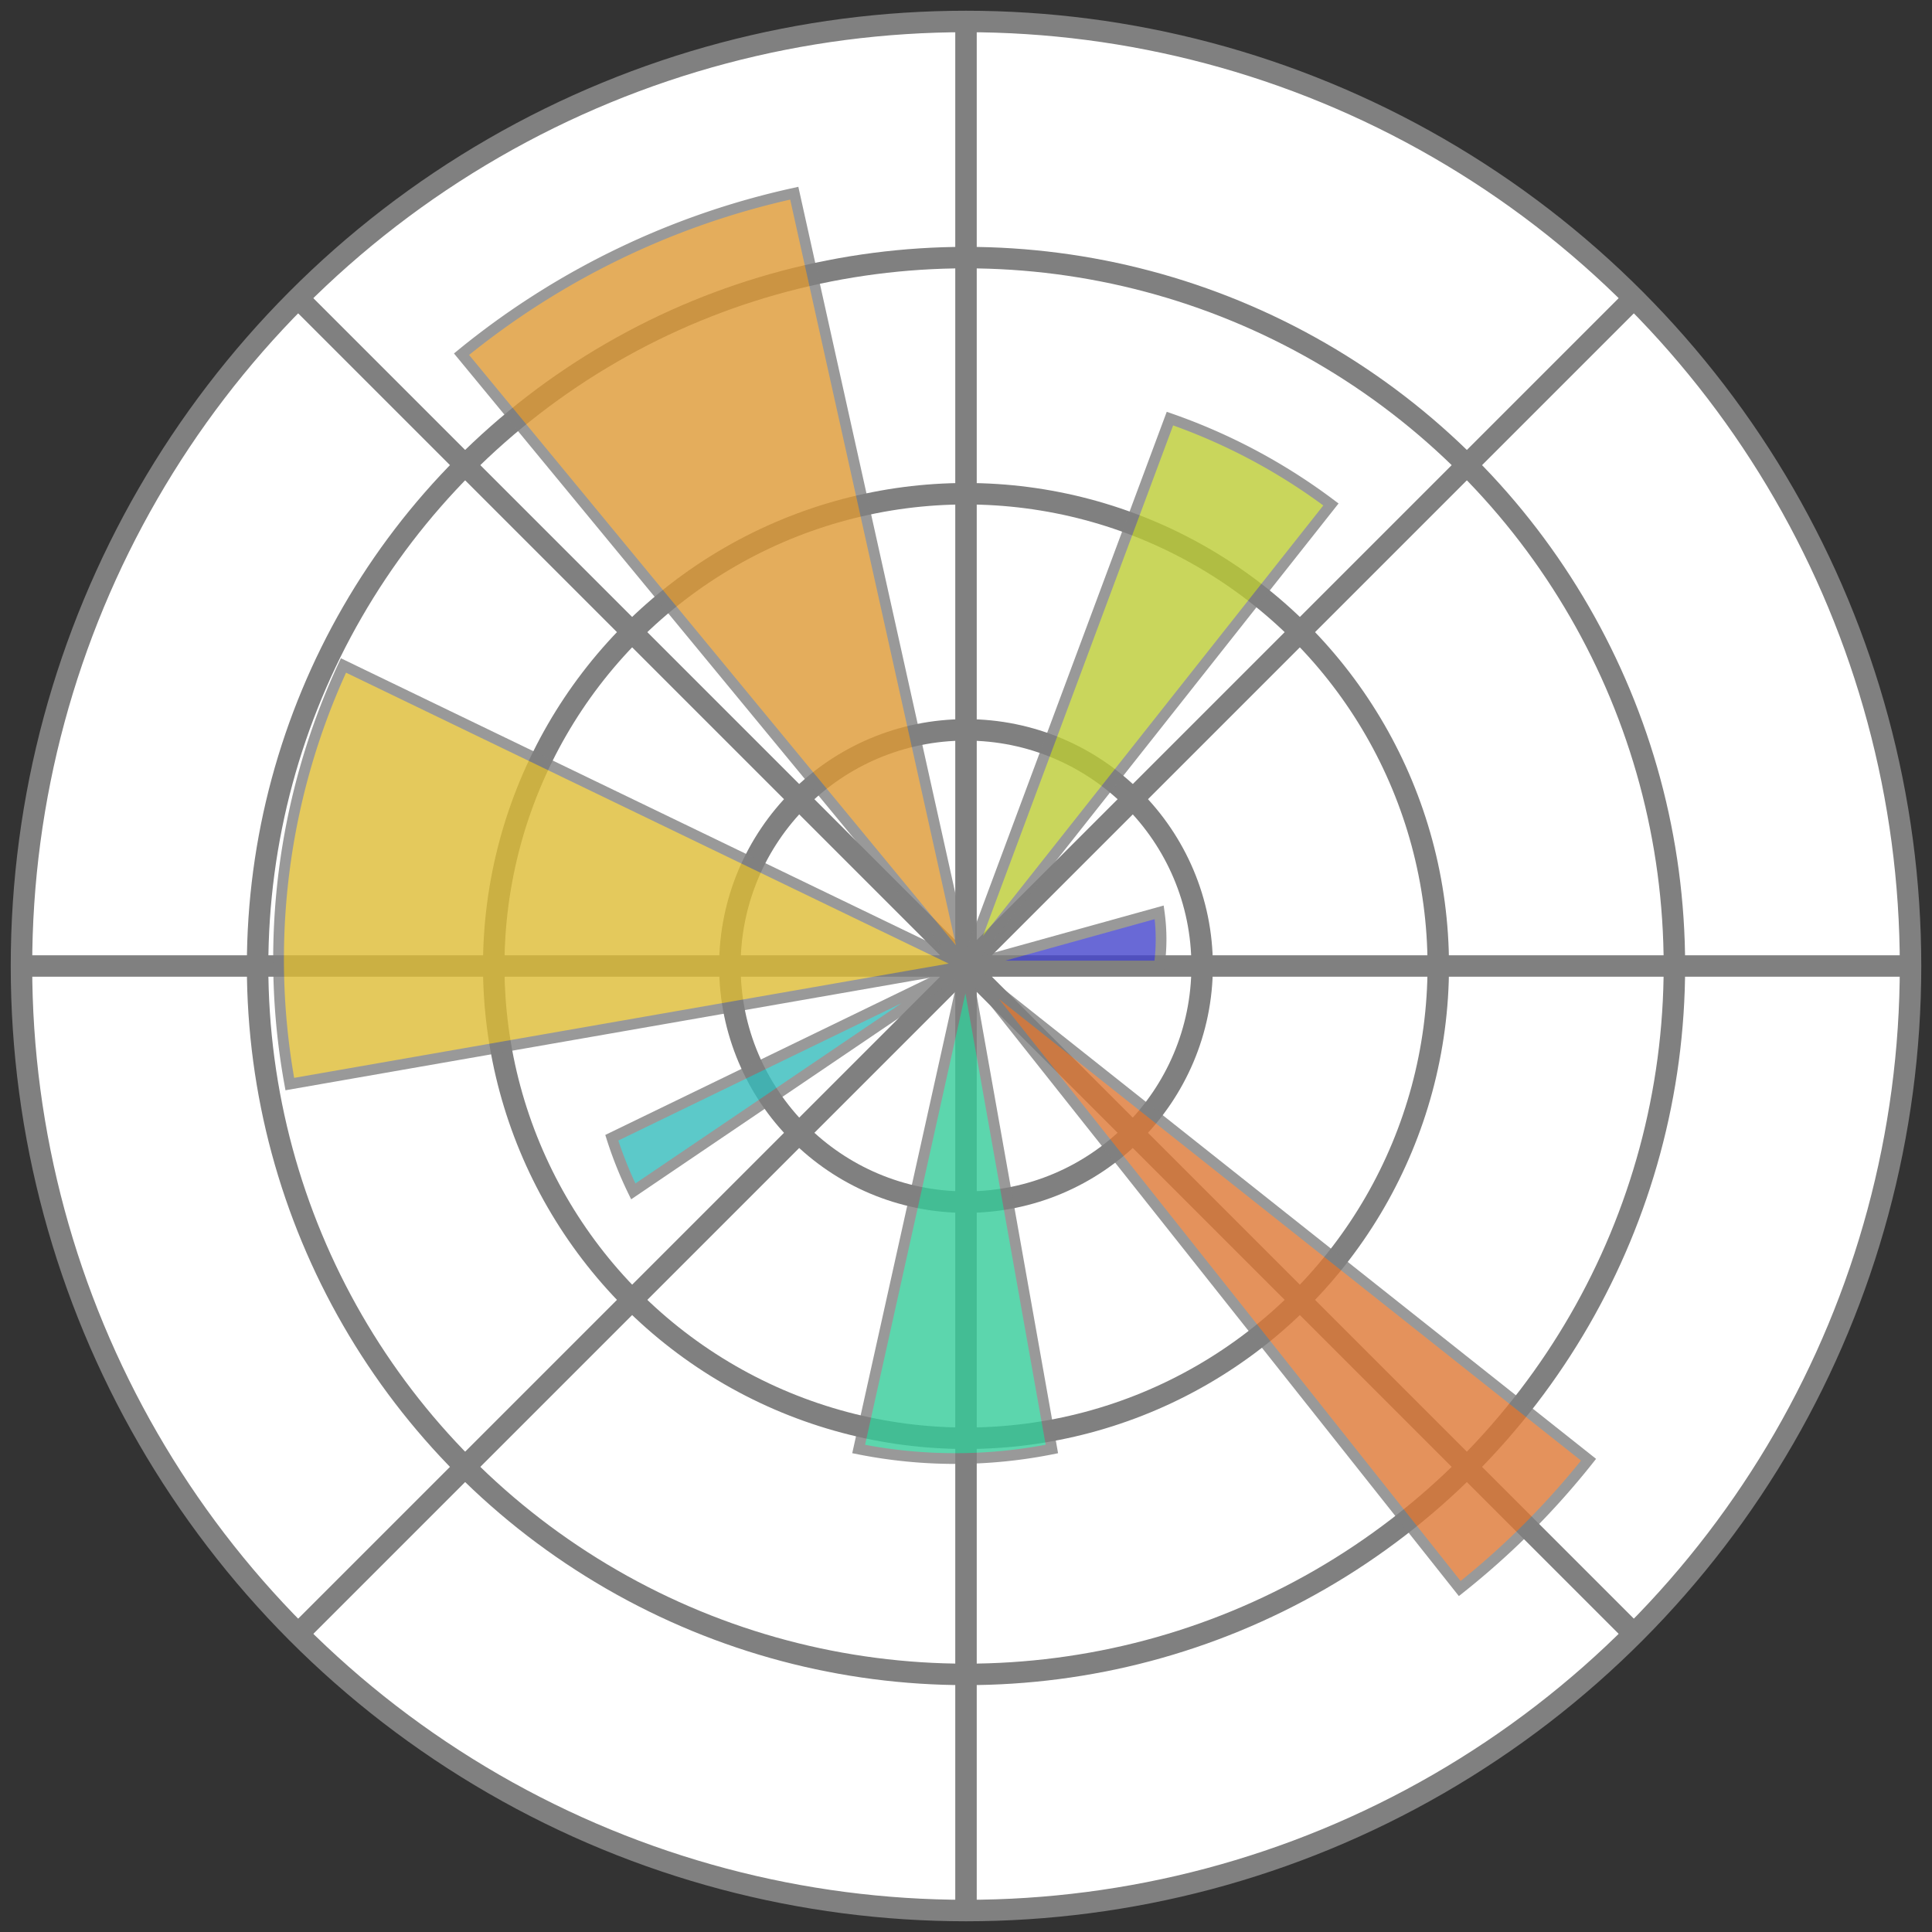
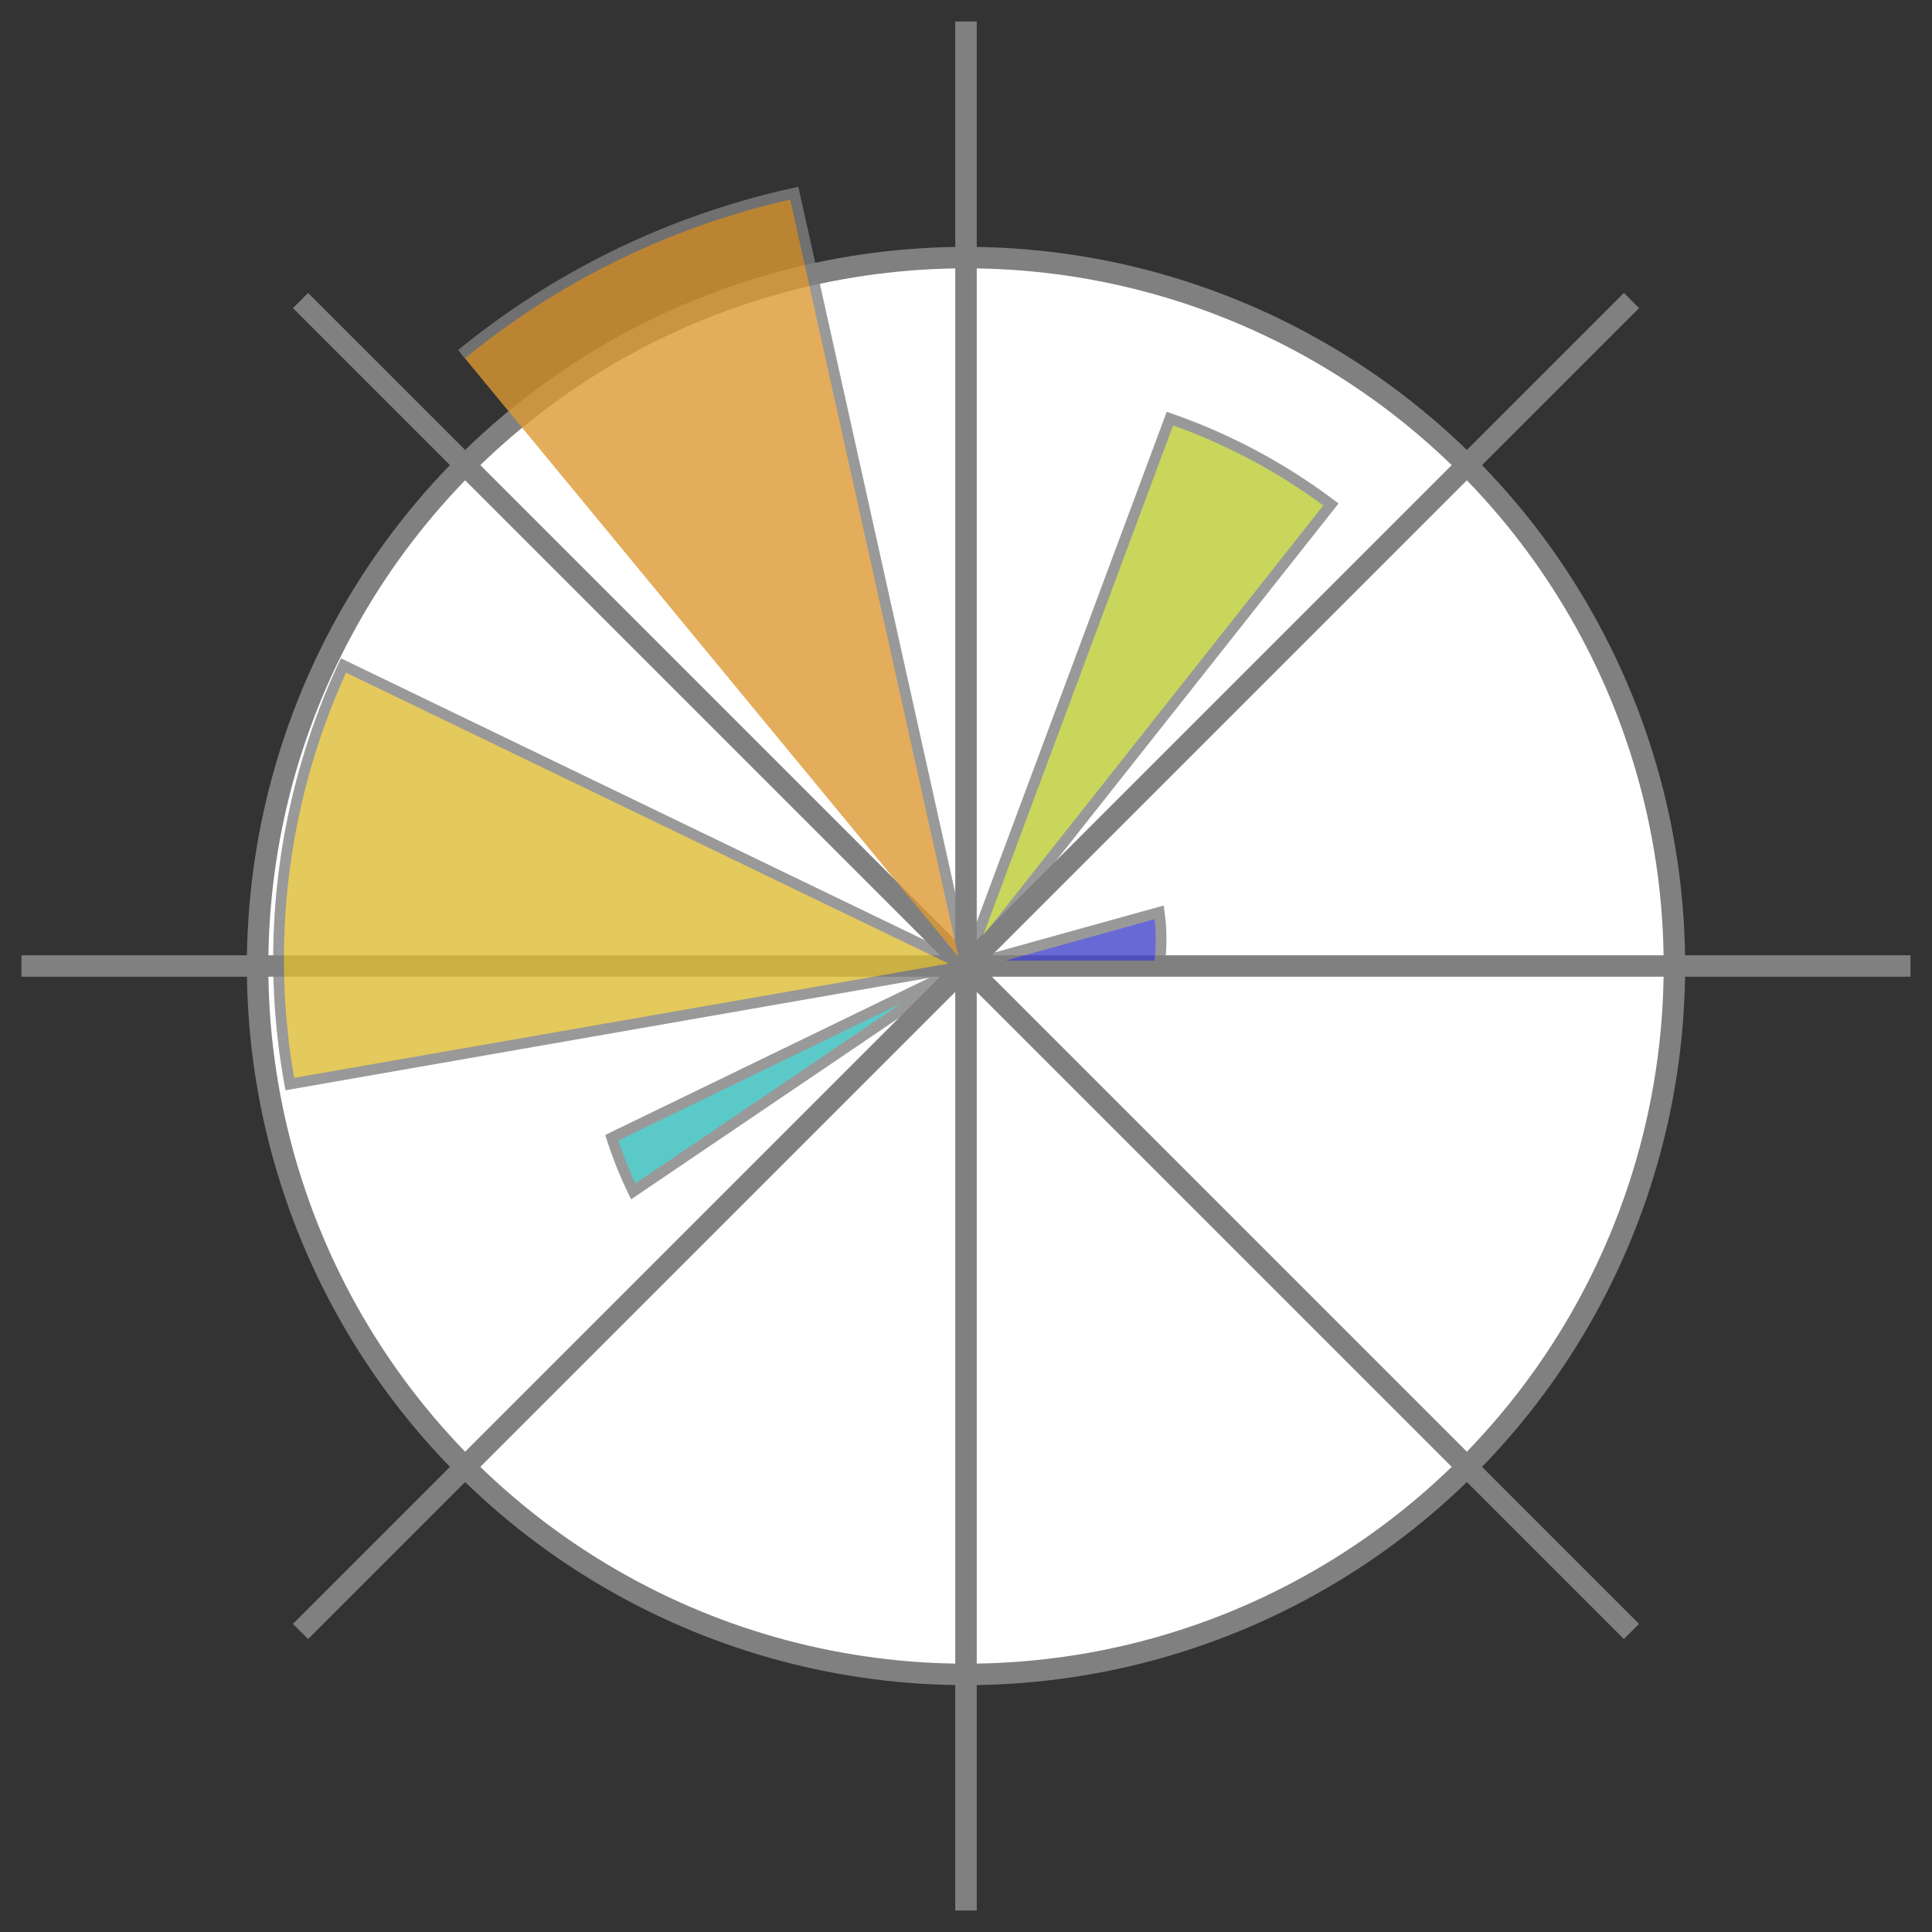
<svg xmlns="http://www.w3.org/2000/svg" width="180" height="180" stroke="gray">
  <rect width="100%" height="100%" fill="#333333" stroke="none" />
  <g stroke-width="2" fill="#FFF">
-     <circle cx="90" cy="90" r="88" />
    <circle cx="90" cy="90" r="66" />
-     <circle cx="90" cy="90" r="44" />
-     <circle cx="90" cy="90" r="22" />
    <path d="m90,2v176m62-26-124-124m124,0-124,124m150-62H2" />
  </g>
  <g opacity=".8">
    <path fill="#44C" d="m90,90h18a18,18 0 0,0 0-5z" />
    <path fill="#BC3" d="m90,90 34-43a55,55 0 0,0-15-8z" />
-     <path fill="#D93" d="m90,90-16-72a74,74 0 0,0-31,15z" />
+     <path fill="#D93" d="m90,90-16-72a74,74 0 0,0-31,15" />
    <path fill="#DB3" d="m90,90-58-28a65,65 0 0,0-5,39z" />
    <path fill="#3BB" d="m90,90-33,16a37,37 0 0,0 2,5z" />
-     <path fill="#3C9" d="m90,90-10,45a46,46 0 0,0 18,0z" />
-     <path fill="#D73" d="m90,90 46,58a74,74 0 0,0 12-12z" />
  </g>
</svg>